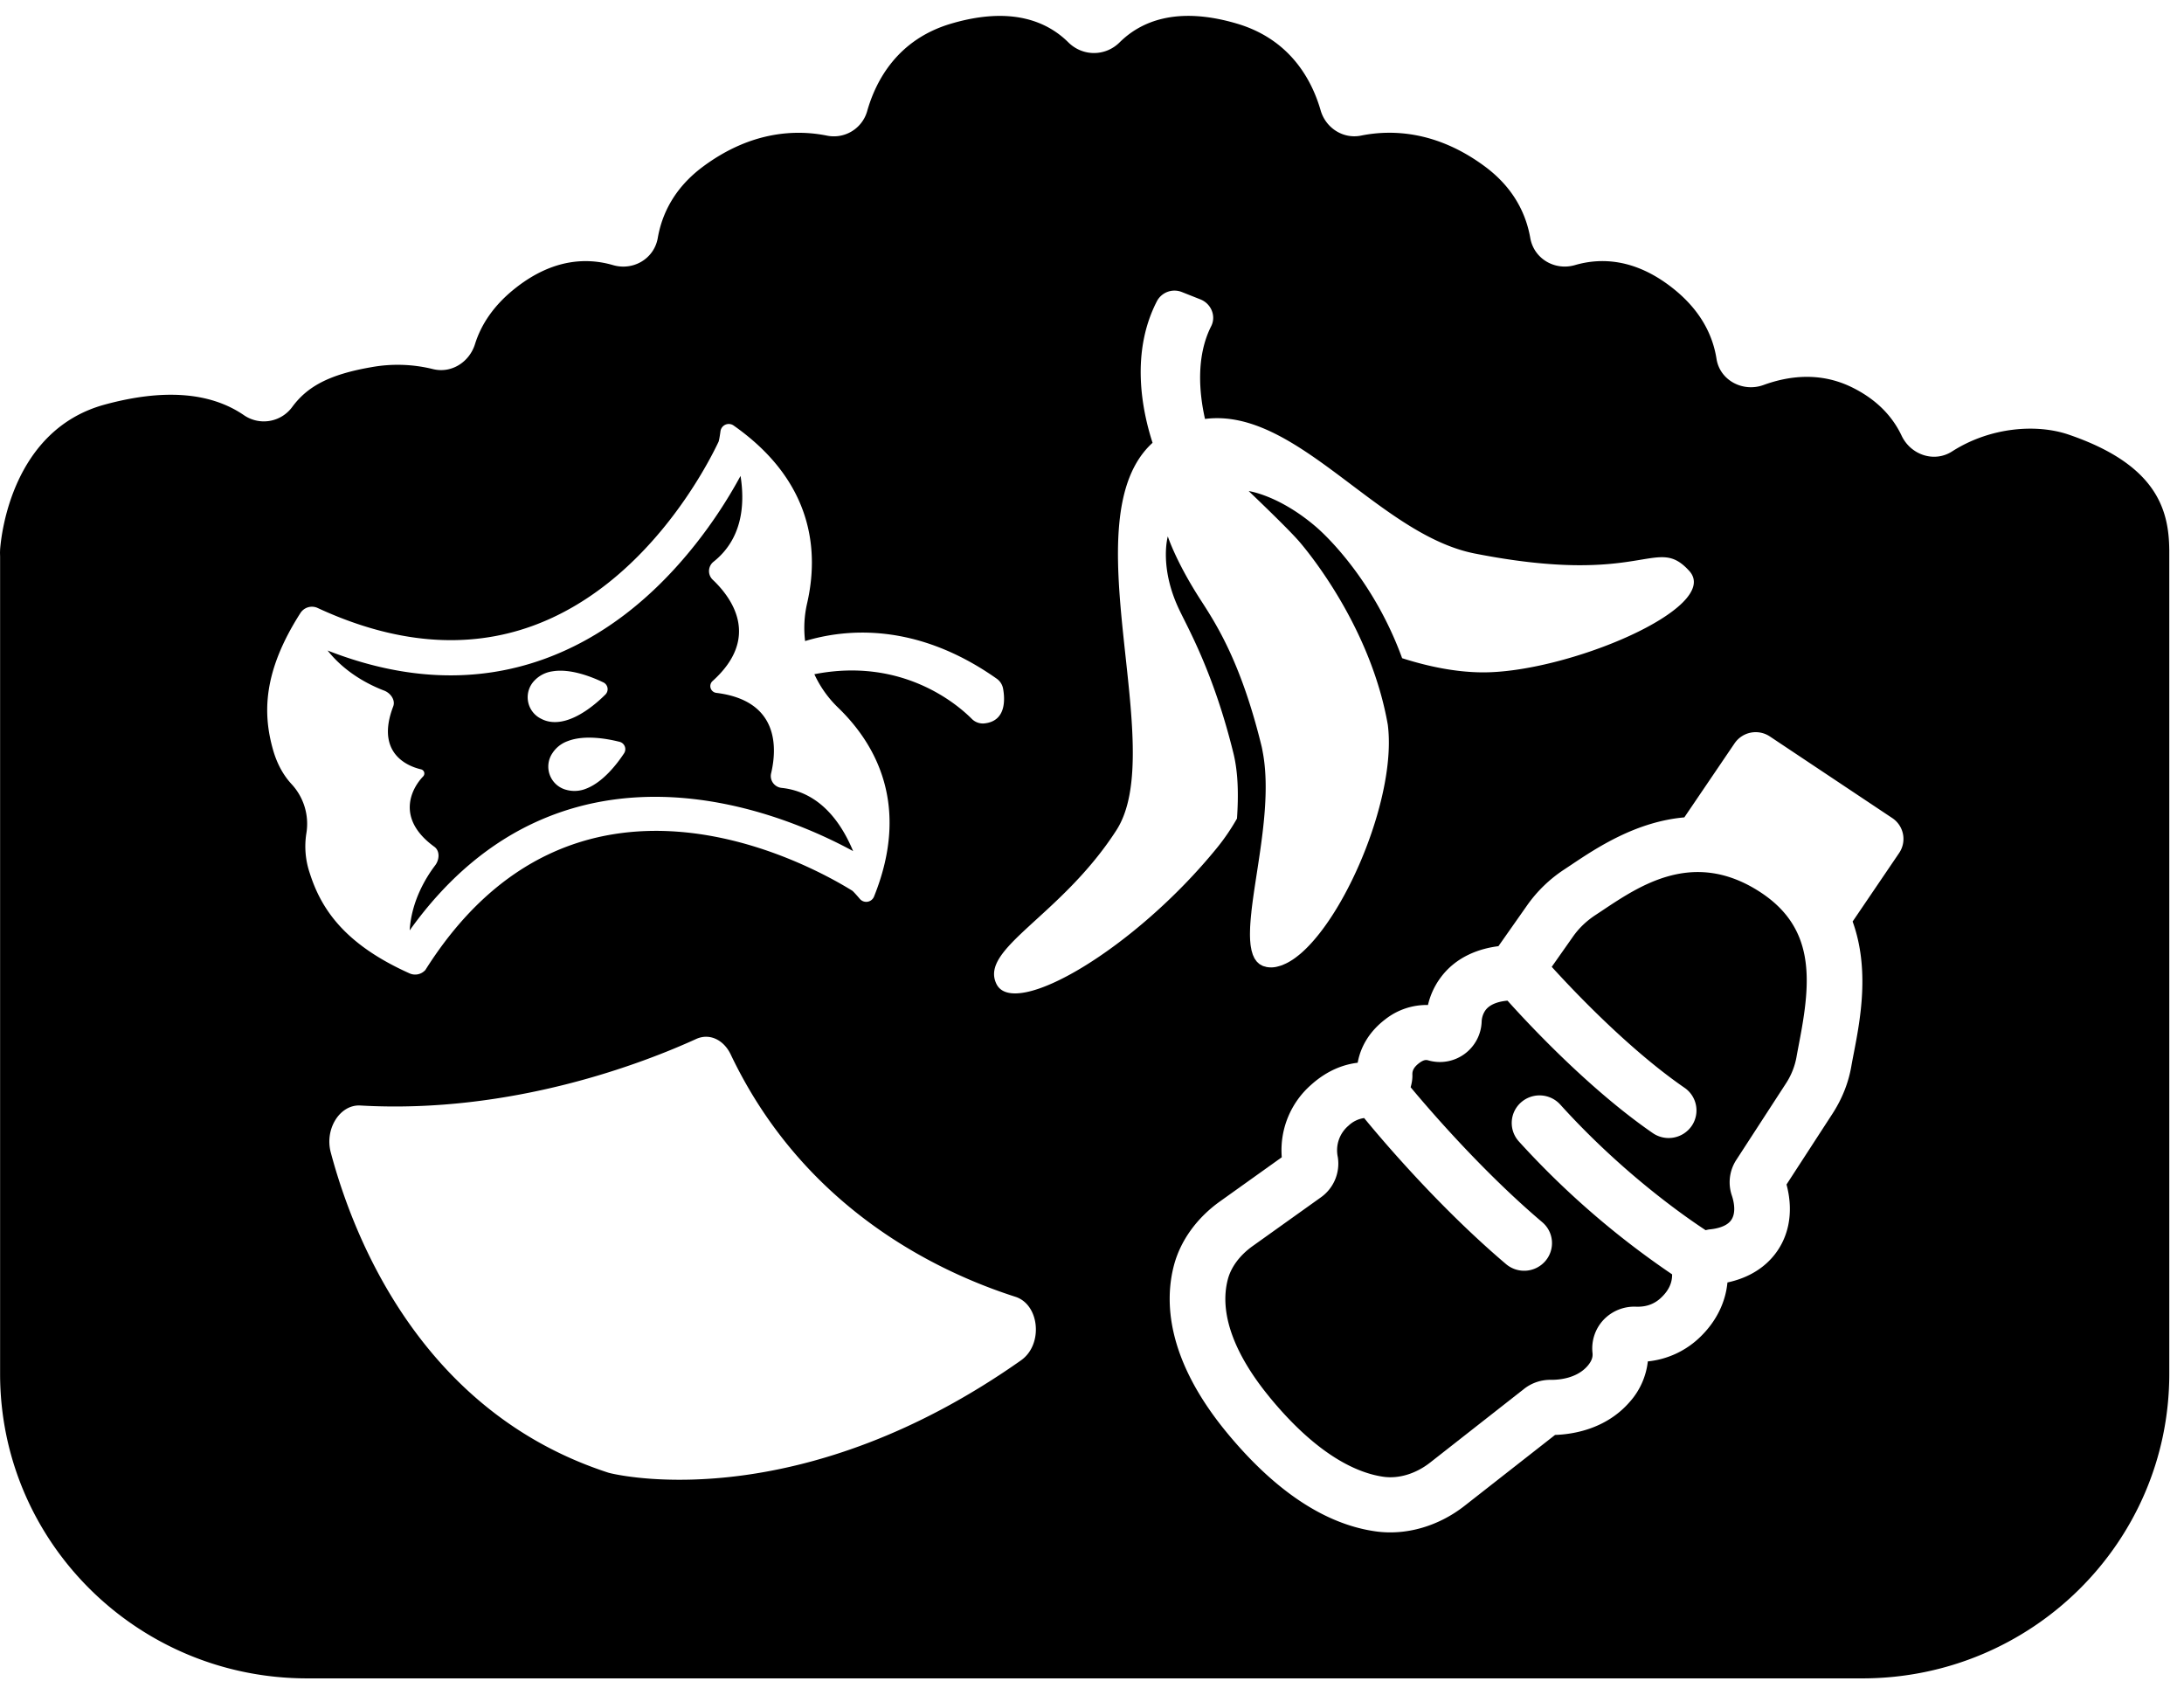
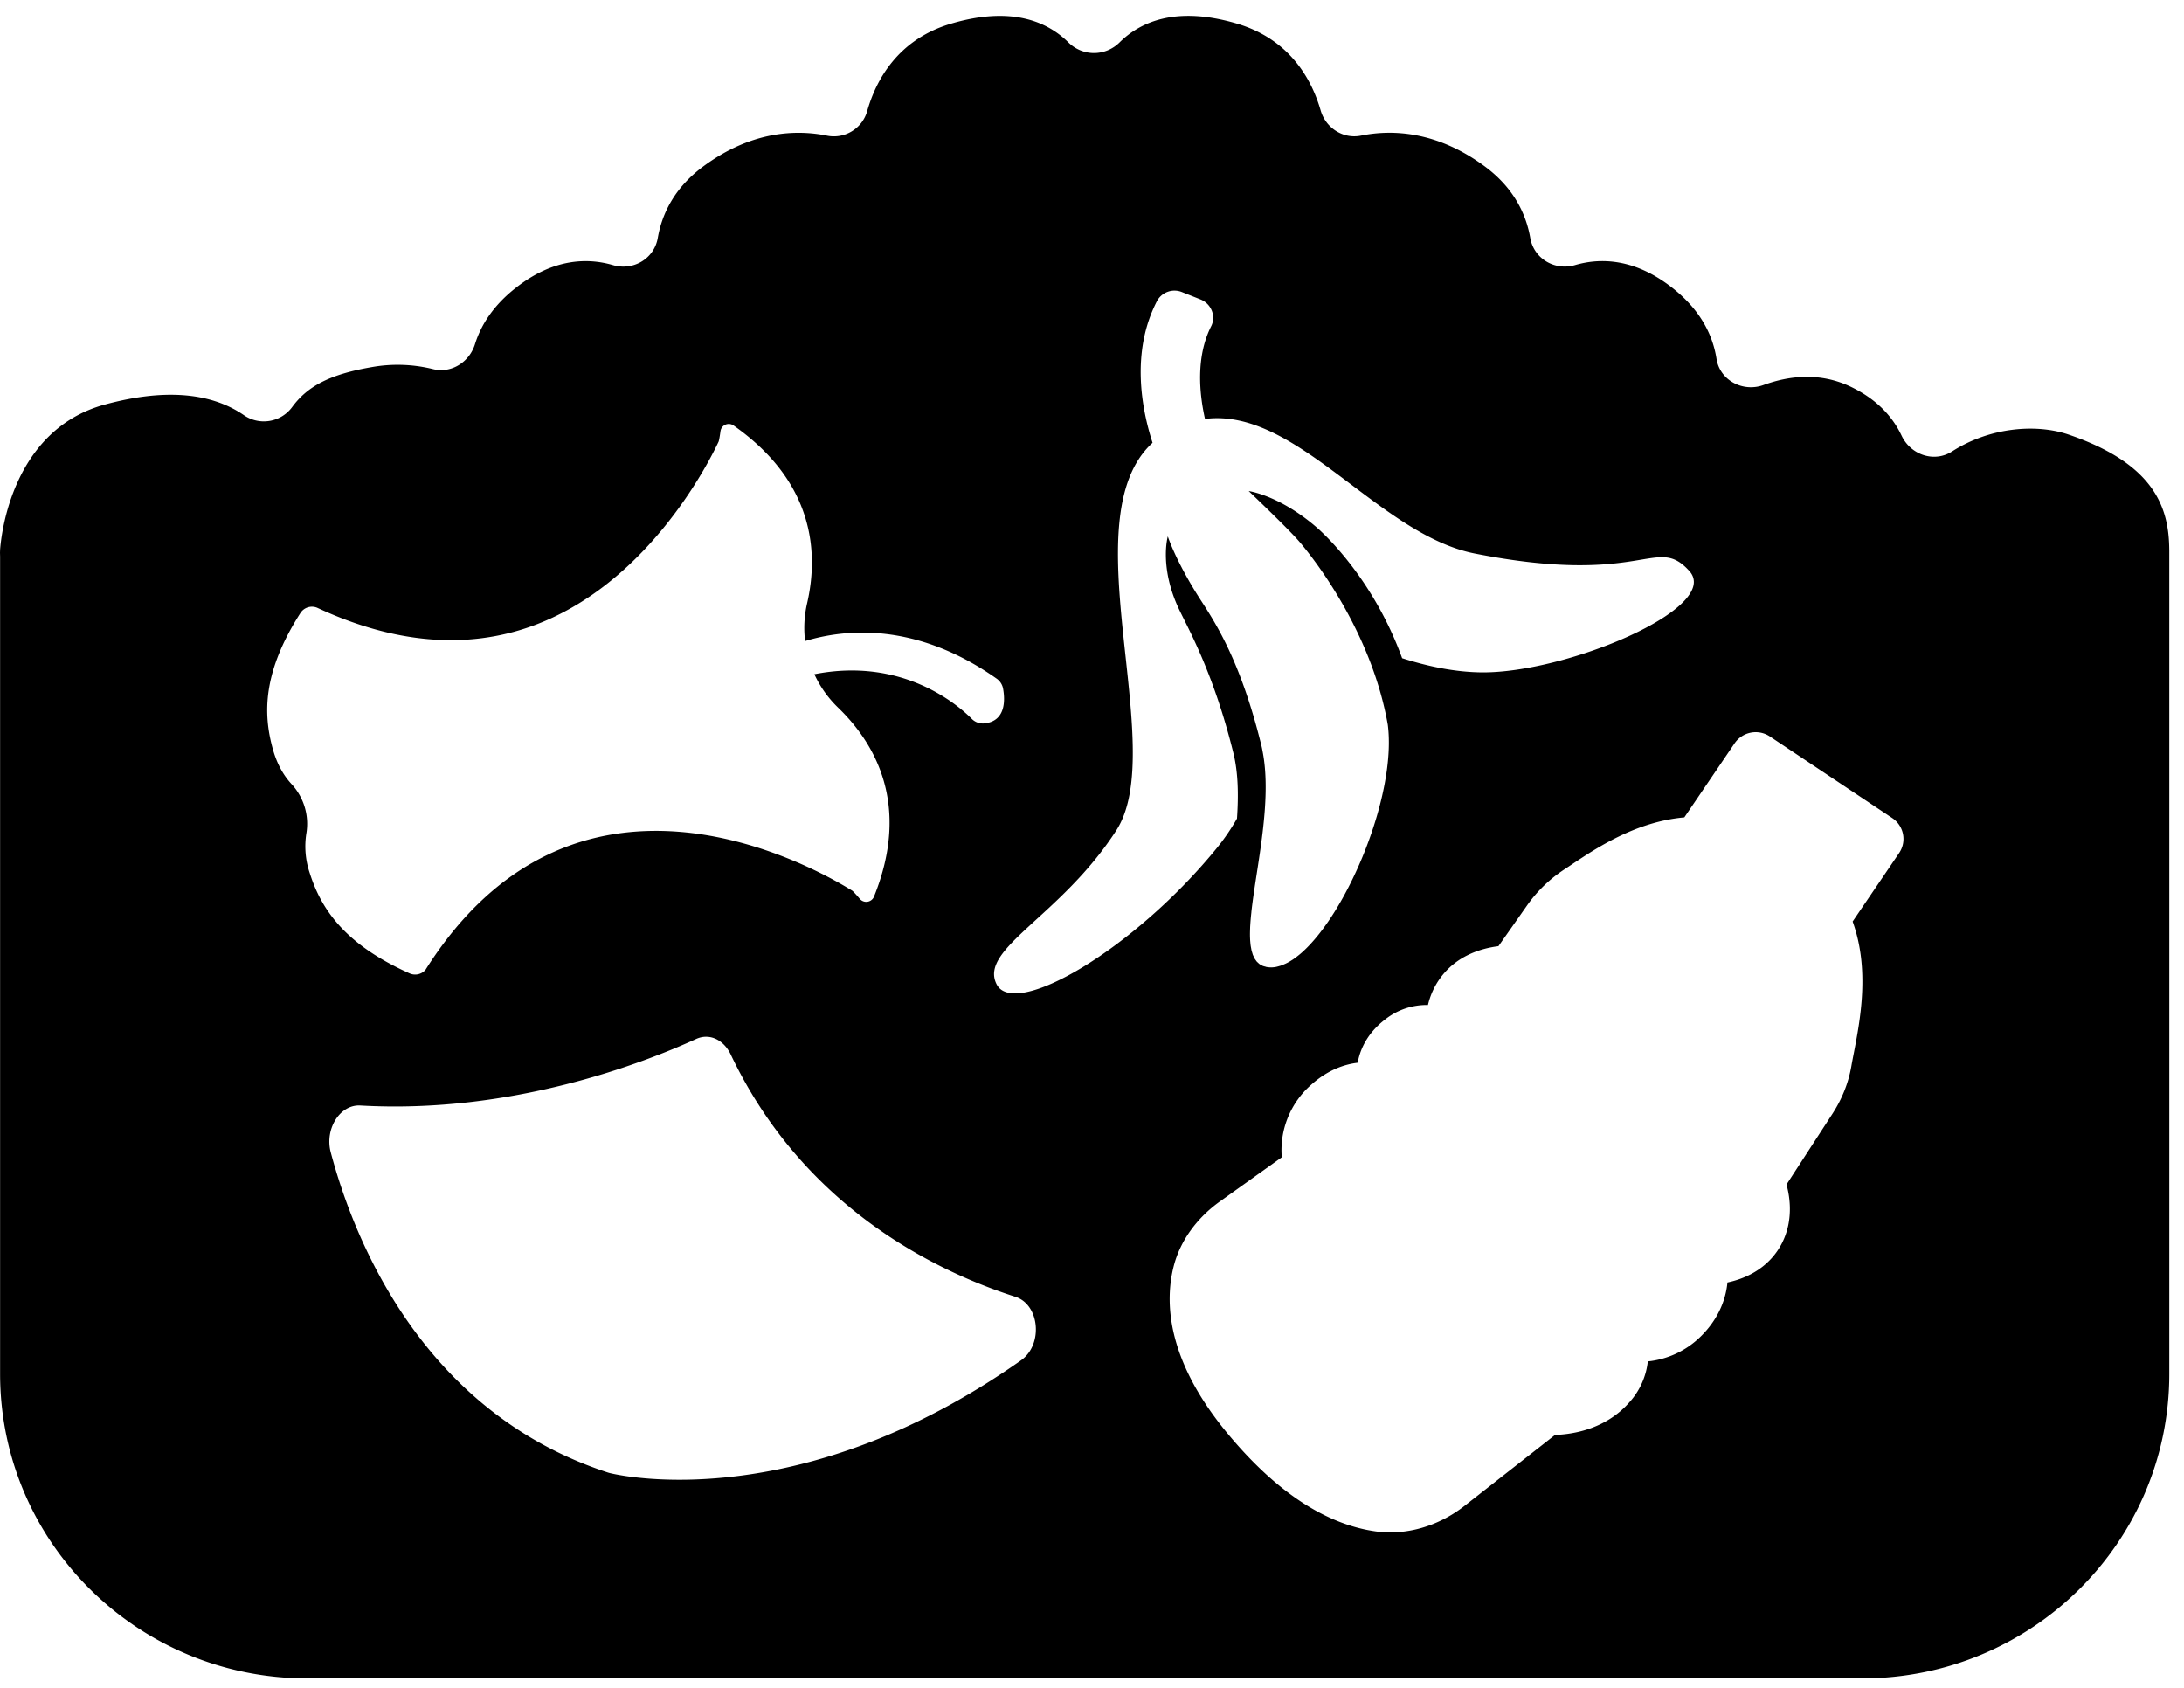
<svg xmlns="http://www.w3.org/2000/svg" width="66" height="51">
-   <path d="M11.606 20.866c-.43-.164-1.164-.524-1.706-1.21 2.307.904 4.5.992 6.53.262 1.703-.612 3.243-1.778 4.579-3.463a14.387 14.387 0 001.37-2.075c.14.886.045 1.908-.814 2.592a.36.36 0 00-.028.544c.566.535 1.467 1.74-.004 3.063a.206.206 0 00.115.357c1.916.237 1.83 1.69 1.655 2.431-.05.212.1.417.318.44 1.14.122 1.792 1.024 2.16 1.91-.933-.508-2.722-1.336-4.83-1.574-1.66-.188-3.21.024-4.605.628-1.519.657-2.85 1.78-3.966 3.342.055-.889.49-1.595.772-1.967.129-.169.146-.435-.026-.56-1.192-.866-.671-1.784-.339-2.125a.128.128 0 00-.062-.214c-.467-.108-1.367-.53-.843-1.899.075-.195-.08-.408-.276-.482m7.248 1.904a.229.229 0 00-.139-.357c-.383-.096-1.055-.214-1.557-.02a.919.919 0 00-.469.372.725.725 0 00.429 1.102.93.93 0 00.598-.038c.502-.194.92-.73 1.138-1.059m-2.694-2.215a.723.723 0 00.199 1.166c.153.08.35.123.597.081.532-.09 1.052-.532 1.333-.81a.228.228 0 00-.065-.377c-.358-.171-.995-.42-1.528-.33a.923.923 0 00-.536.27m36.902 6.318c-1.934-1.167-3.496-.124-4.637.637l-.216.143c-.27.178-.496.395-.673.647l-.643.914c.638.703 2.328 2.493 4.014 3.655a.83.83 0 01.21 1.16.846.846 0 01-1.17.209c-1.926-1.327-3.777-3.318-4.39-4.002-.172.014-.514.069-.674.3a.64.64 0 00-.108.343 1.263 1.263 0 01-1.61 1.162c-.05-.014-.124-.035-.277.08-.187.142-.21.255-.206.356.004.128-.018.254-.053.375.564.677 2.172 2.547 3.977 4.077.355.3.394.826.093 1.176a.846.846 0 01-1.186.092c-2.056-1.743-3.81-3.83-4.289-4.414a.858.858 0 00-.472.23.973.973 0 00-.325.943 1.25 1.25 0 01-.51 1.223l-2.063 1.473c-.385.275-.651.631-.749 1.004-.262.995.165 2.215 1.237 3.53l.03.038c1.47 1.787 2.678 2.29 3.433 2.398.465.066.98-.09 1.412-.428l2.85-2.235c.226-.175.51-.27.8-.266.221.003.77-.033 1.105-.416.155-.177.163-.305.153-.397-.04-.366.081-.73.332-.998a1.28 1.28 0 01.982-.399c.31.012.563-.08.77-.282.223-.214.326-.443.322-.695a25.776 25.776 0 01-4.633-4.018c-.01-.01-.019-.022-.028-.033a.829.829 0 01.094-1.144.846.846 0 011.187.065c1.853 2.05 3.742 3.369 4.392 3.795.039-.007.077-.019.117-.023.164-.015.462-.065.62-.237.212-.23.11-.629.055-.79a1.238 1.238 0 01.137-1.075l1.492-2.298a2.16 2.16 0 00.327-.816c.024-.135.052-.28.081-.434.362-1.88.514-3.525-1.31-4.625" />
  <path d="M65.555 16.606v24.91c0 5.08-4.155 9.198-9.279 9.198H9.282c-5.124 0-9.279-4.118-9.279-9.199V16.822L0 16.7l.003-.093c.033-.448.364-3.62 3.162-4.382 1.698-.462 3.138-.405 4.196.313a1.062 1.062 0 001.467-.237c.448-.61 1.1-.982 2.387-1.205a4.445 4.445 0 011.866.056c.558.14 1.102-.208 1.273-.753.185-.593.567-1.184 1.25-1.715 1.124-.875 2.146-.899 2.919-.674.616.18 1.246-.193 1.355-.82.121-.697.48-1.497 1.366-2.155 1.478-1.098 2.847-1.117 3.74-.938a1.046 1.046 0 001.218-.726c.26-.925.912-2.178 2.546-2.658 1.834-.54 2.915-.05 3.537.567.434.43 1.117.43 1.55 0C34.458.662 35.54.172 37.374.712c1.614.475 2.27 1.702 2.536 2.625.153.529.679.871 1.222.76.892-.18 2.264-.164 3.746.937.886.658 1.244 1.458 1.366 2.155.109.627.74 1 1.355.82.773-.225 1.796-.2 2.92.674.854.664 1.238 1.422 1.354 2.162.102.648.798 1.015 1.42.788.766-.279 1.707-.396 2.652.06.807.391 1.265.93 1.52 1.469.274.581.983.827 1.527.478 1.146-.735 2.55-.84 3.522-.508 2.615.893 3.03 2.225 3.04 3.474zm-31.817 8.479c-1.683 2.612-4.157 3.577-3.624 4.65.534 1.073 4.174-1.05 6.675-4.131.227-.28.422-.572.592-.87.05-.71.036-1.396-.108-1.978-.596-2.417-1.362-3.752-1.642-4.344-.608-1.283-.34-2.204-.34-2.204s.242.752.966 1.88c.453.704 1.222 1.842 1.858 4.422.016.062.029.126.04.19.295 1.509-.188 3.477-.339 4.858v.01a7.916 7.916 0 00-.034.393l-.003.048-.004.141-.001.057c0 .043 0 .083.002.124l.002.058c.002.038.006.073.009.109.002.019.003.04.006.058.004.033.01.064.016.094l.01.057c.007.028.015.054.023.08l.016.054c.009.024.02.045.03.068.008.016.014.033.022.047.012.02.026.039.039.057.01.013.018.027.029.04.014.016.032.03.048.046.012.01.022.021.034.03.02.014.04.024.061.035.013.007.025.015.039.021.024.01.052.016.079.023.013.004.024.009.038.011a.76.76 0 00.296-.005l.054-.014c.037-.01.073-.02.11-.033.021-.007.043-.018.065-.028.034-.014.067-.029.101-.047a1.894 1.894 0 00.31-.204 2.354 2.354 0 00.146-.122c1.399-1.26 2.848-4.785 2.58-6.867-.506-2.884-2.32-5.119-2.666-5.524-.347-.406-1.538-1.537-1.538-1.537s.914.122 2.031 1.078c.325.277 1.758 1.641 2.606 3.972.783.25 1.594.417 2.38.428 2.565.037 7.31-1.954 6.296-3.066-1.014-1.112-1.34.488-6.482-.525-2.921-.576-5.384-4.424-8.151-4.066-.17-.753-.284-1.873.187-2.803.156-.307-.002-.68-.322-.808l-.56-.222a.6.6 0 00-.753.265c-.8 1.54-.467 3.27-.137 4.289-2.514 2.29.51 9.218-1.092 11.705zm-24.481.103a2.51 2.51 0 00.103 1.192c.342 1.078 1.044 2.148 3.018 3.032.157.07.34.035.46-.086l.015-.014c4.48-7.107 11.532-3.246 12.9-2.4.024.015.127.126.231.249a.254.254 0 00.43-.073c1.113-2.765.037-4.624-1.092-5.711a3.334 3.334 0 01-.712-1.005c2.637-.518 4.302.892 4.758 1.35a.47.47 0 00.385.136c.65-.071.62-.718.56-1.05a.472.472 0 00-.193-.301c-2.437-1.718-4.574-1.506-5.79-1.137a3.294 3.294 0 01.058-1.128c.352-1.52.236-3.66-2.215-5.382l-.004-.003a.253.253 0 00-.396.172c-.02.15-.045.29-.058.318-.336.712-2.185 4.33-5.644 5.573-1.977.711-4.158.525-6.48-.553a.413.413 0 00-.512.156c-1.136 1.774-1.135 3.036-.834 4.112.133.48.345.819.566 1.058.374.403.538.955.446 1.495zm21.6 15.914c.673-.474.562-1.682-.171-1.918-2.415-.774-6.407-2.706-8.603-7.32-.21-.443-.639-.655-1.045-.47-1.555.71-5.553 2.274-10.149 2.01-.618-.035-1.082.709-.894 1.415.695 2.614 2.757 7.842 8.372 9.674a.98.98 0 00.093.025c.561.13 5.873 1.184 12.398-3.416zm26.534-15.327a.757.757 0 00-.208-1.057l-3.698-2.465a.772.772 0 00-1.066.207L50.9 24.698c-1.46.13-2.643.916-3.415 1.432l-.206.137a4.157 4.157 0 00-1.124 1.081l-.873 1.242c-.523.065-1.291.288-1.787 1.005a2.237 2.237 0 00-.342.772 2.025 2.025 0 00-1.289.432c-.457.347-.744.803-.835 1.313-.41.049-.909.22-1.406.666a2.625 2.625 0 00-.888 2.19L36.87 36.3c-.702.5-1.197 1.188-1.394 1.935-.28 1.067-.237 2.798 1.556 5l.035.043c1.455 1.768 2.968 2.775 4.496 2.993.92.132 1.903-.15 2.695-.77l2.736-2.143c.524-.017 1.53-.166 2.249-.99a2.2 2.2 0 00.554-1.232 2.65 2.65 0 001.586-.741c.478-.463.762-1.036.82-1.644.537-.114.988-.357 1.317-.714.533-.577.699-1.387.468-2.246l1.389-2.139c.291-.449.483-.932.57-1.435.022-.126.048-.26.076-.403.192-.996.486-2.524-.037-3.969z" />
</svg>